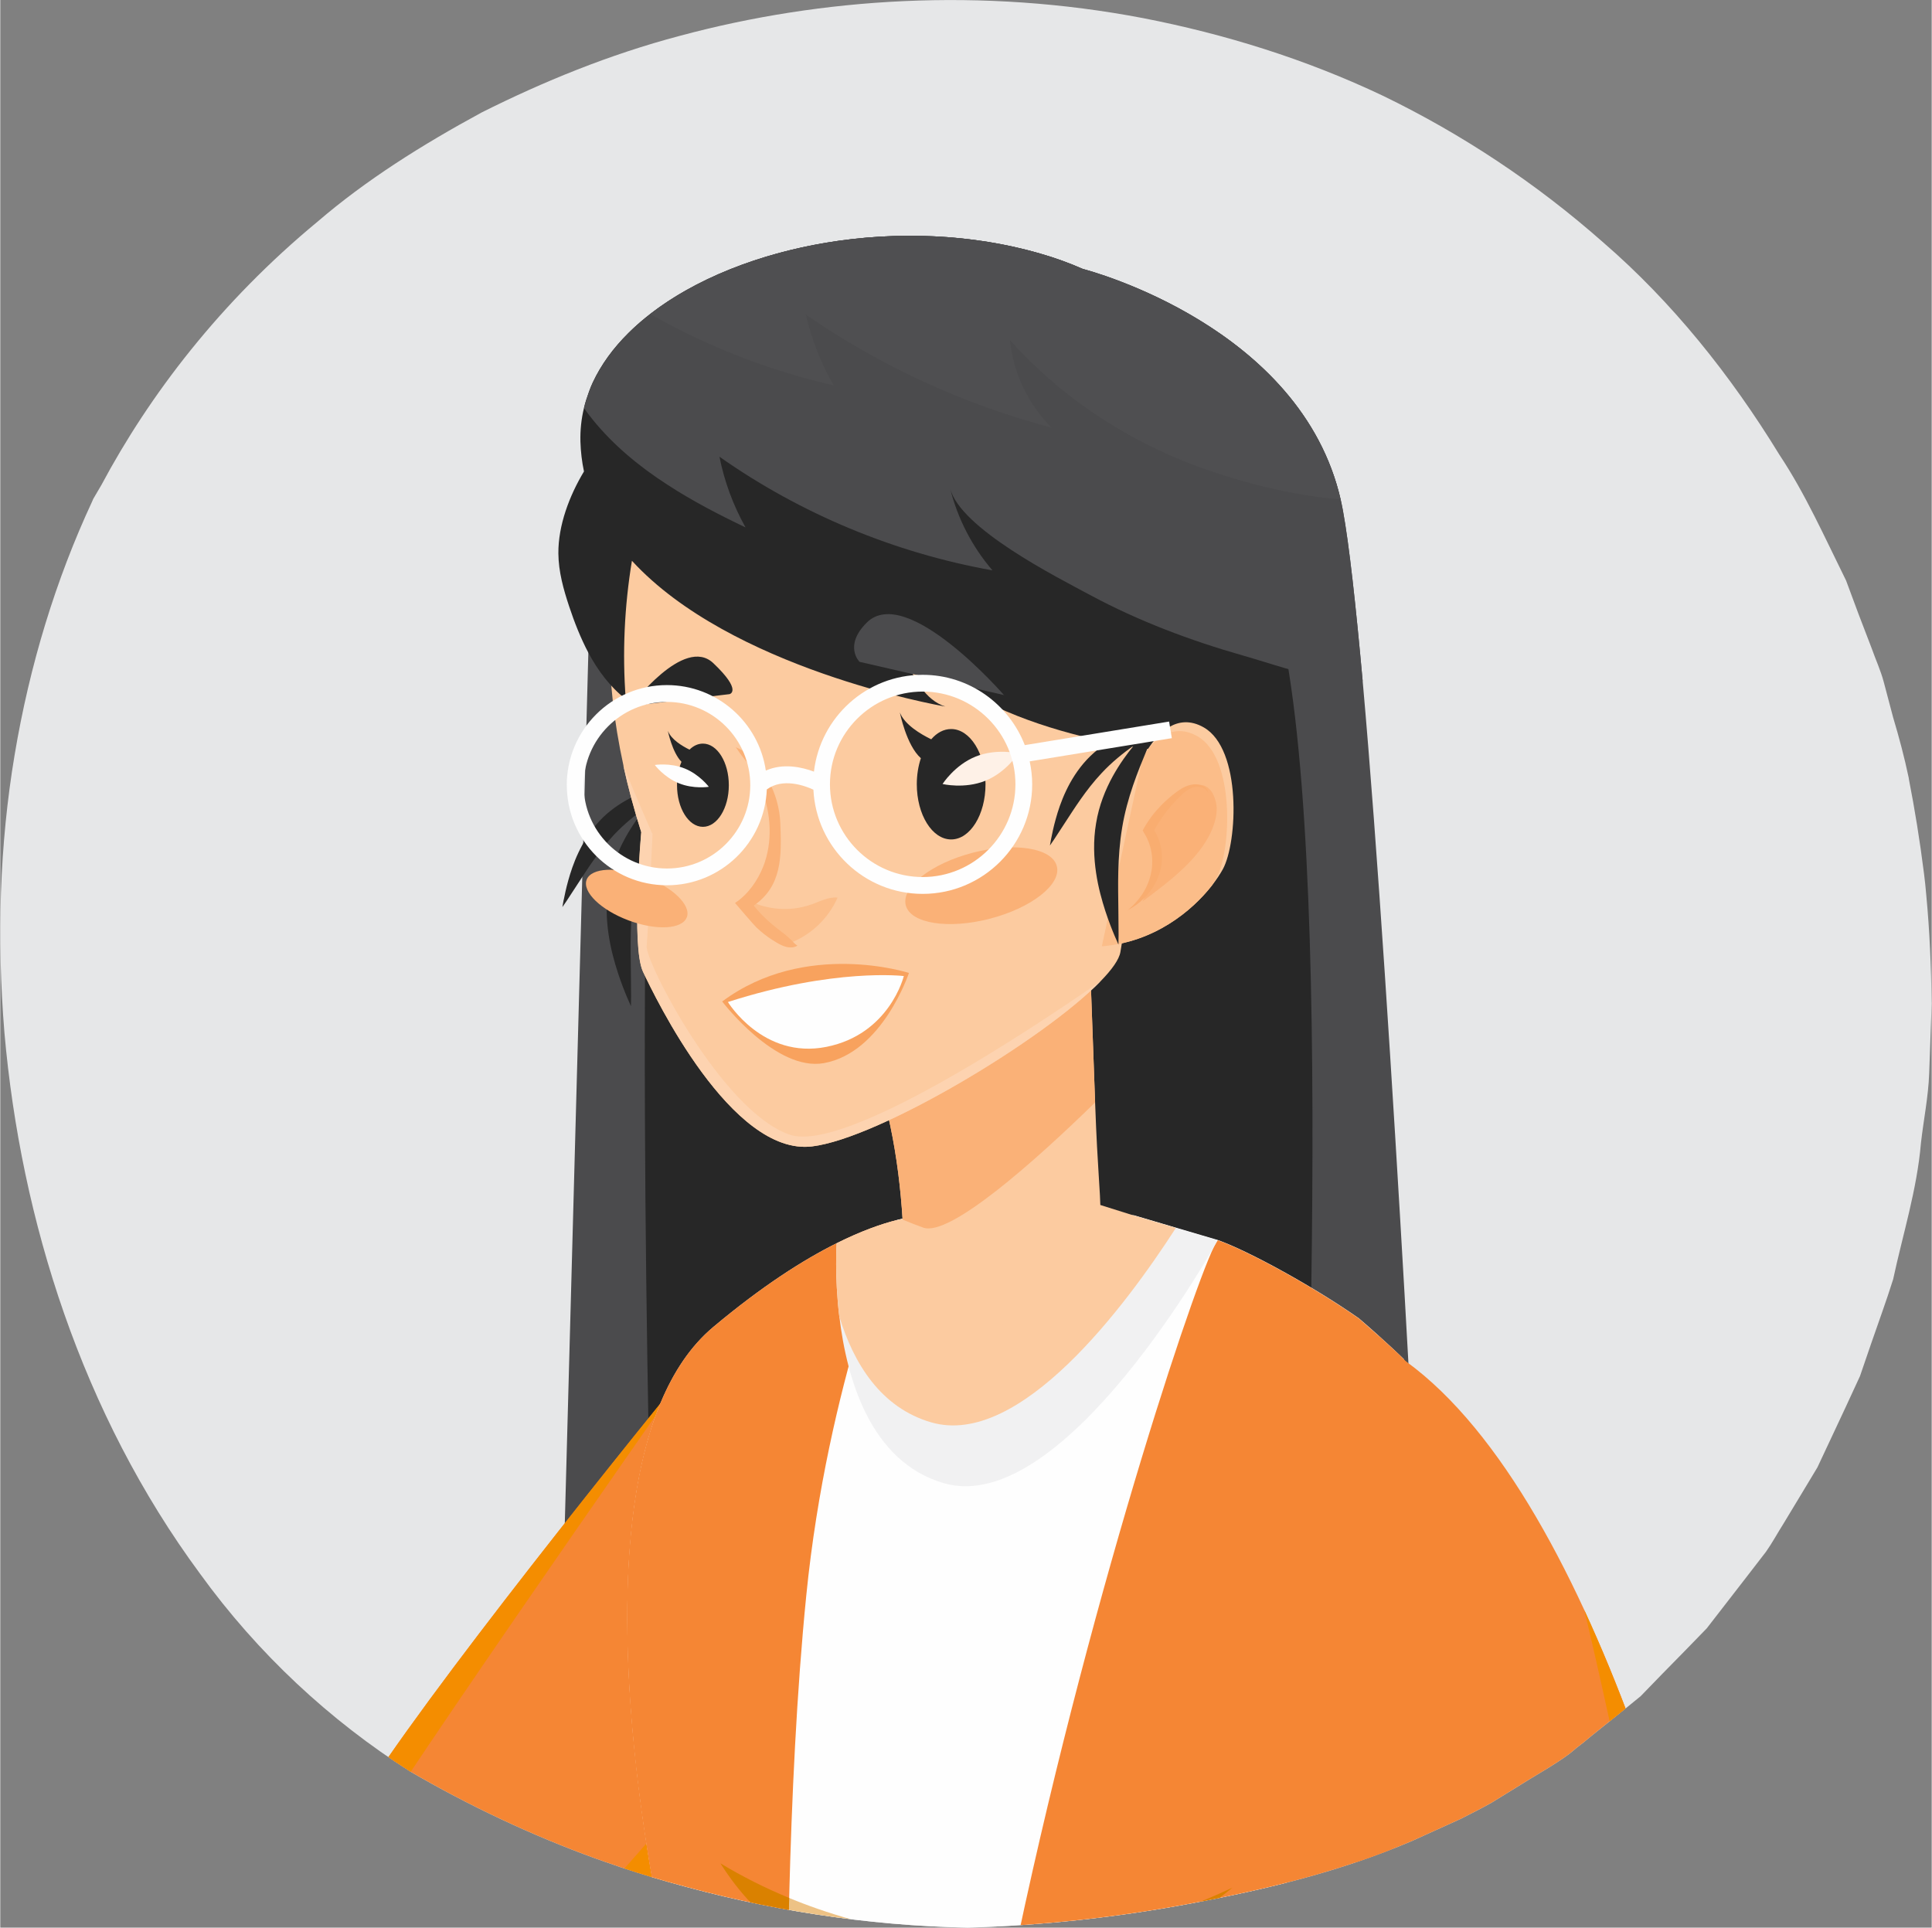
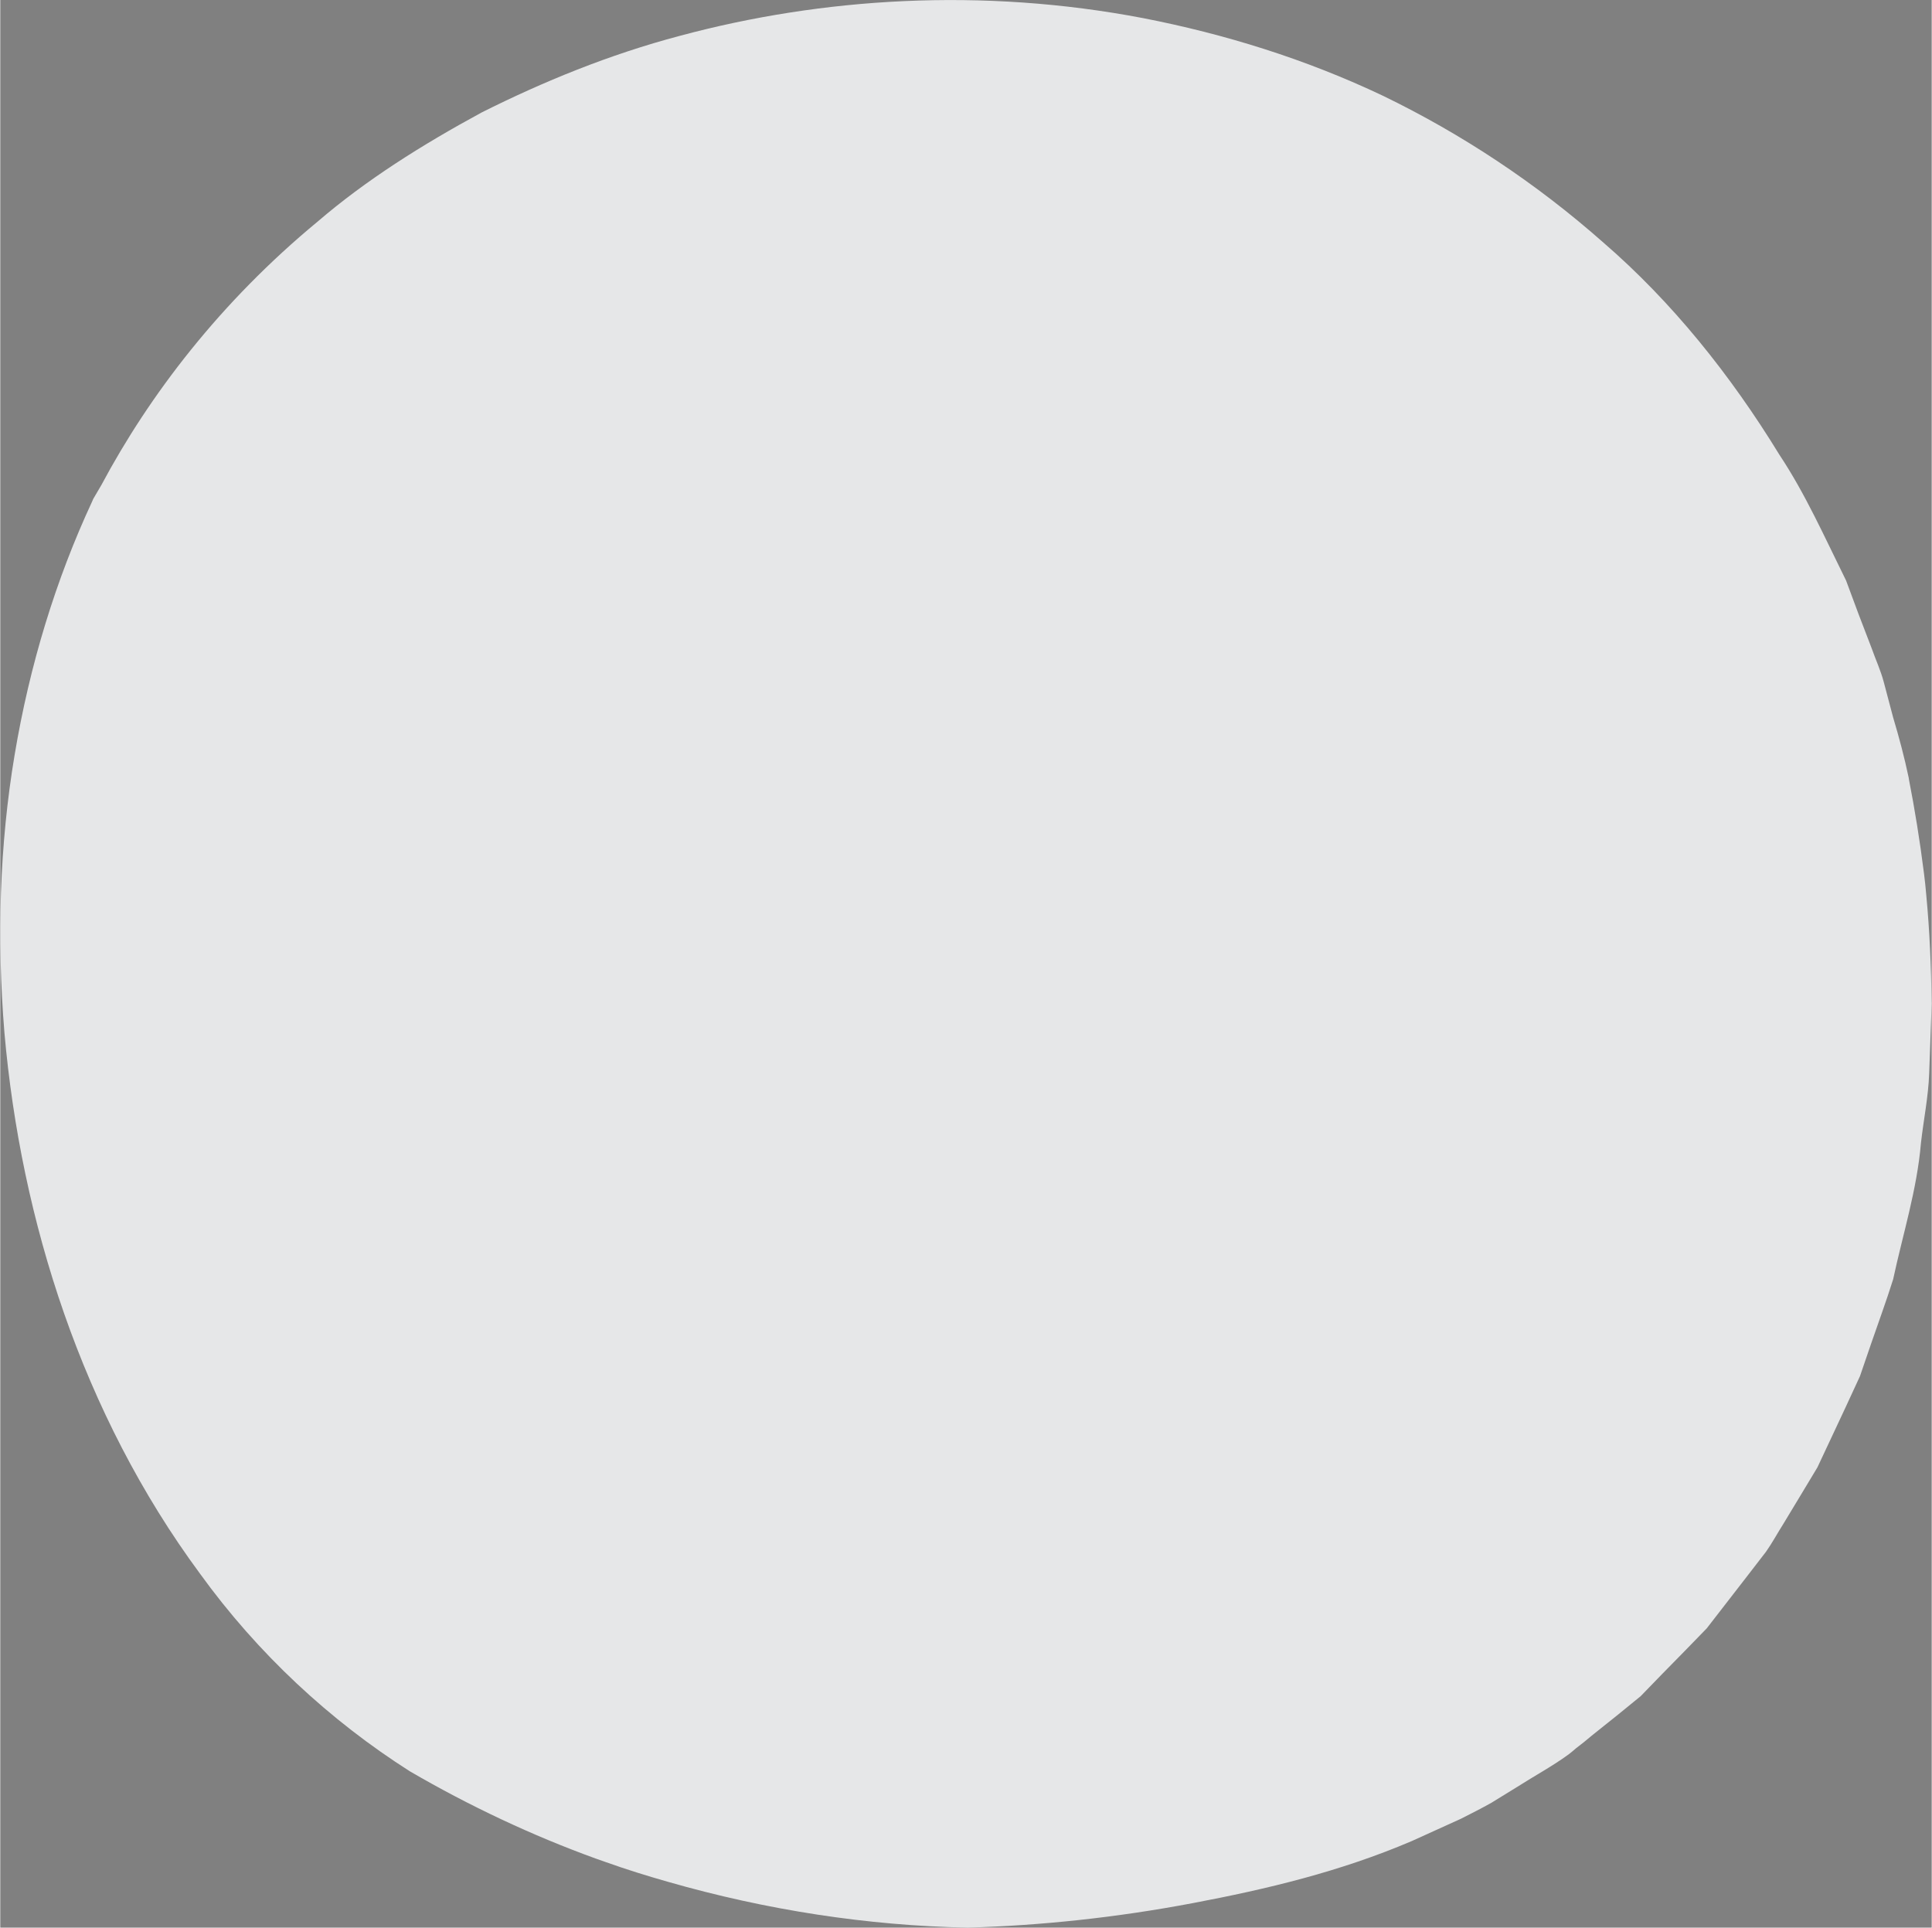
<svg xmlns="http://www.w3.org/2000/svg" xml:space="preserve" width="1.367in" height="1.364in" version="1.1" style="shape-rendering:geometricPrecision; text-rendering:geometricPrecision; image-rendering:optimizeQuality; fill-rule:evenodd; clip-rule:evenodd" viewBox="0 0 255.75 255.26">
  <rect x="0" y="0" width="255.75" height="255.26" fill="#808080" stroke="none" />
  <defs>
    <style type="text/css">
   
    .fil17 {fill:none}
    .fil5 {fill:#FEFEFE}
    .fil8 {fill:#F1F1F2}
    .fil0 {fill:#E6E7E8}
    .fil15 {fill:#4F4F51}
    .fil1 {fill:#4B4B4D}
    .fil14 {fill:#FEF1E7}
    .fil11 {fill:#FDD3B0}
    .fil9 {fill:#FCCBA0}
    .fil12 {fill:#FBBD89}
    .fil10 {fill:#FAB177}
    .fil13 {fill:#F9AD70}
    .fil16 {fill:#F8A25E}
    .fil3 {fill:#F58634}
    .fil2 {fill:#272727}
    .fil7 {fill:#DA8100}
    .fil6 {fill:#EDC285}
    .fil4 {fill:#F48D00}
   
  </style>
    <clipPath id="id0">
-       <path d="M255.75 132.75c-0.11,3.14 -0.23,6.28 -0.34,9.42 -0.11,3.1 -0.75,6.16 -1.09,9.22 -0.53,6.2 -2.41,12.09 -3.68,18.02 -0.91,2.91 -1.96,5.73 -2.93,8.56l-1.46 4.26 -1.88 4.07c-1.24,2.68 -2.52,5.35 -3.76,8.02 -1.5,2.48 -3,5 -4.51,7.48 -0.79,1.24 -1.47,2.52 -2.29,3.68l-2.63 3.41c-1.73,2.25 -3.49,4.49 -5.22,6.74 -1.95,2.01 -3.91,4.03 -5.86,6l-2.89 2.98 -3.19 2.6c-1.13,0.89 -2.22,1.78 -3.34,2.67 -0.68,0.58 -1.35,1.12 -2.03,1.63 -0.34,0.31 -0.64,0.54 -0.98,0.81 -2.18,1.59 -4.55,2.86 -6.8,4.3l-3.2 1.97 -0.19 0.12c-1.32,0.74 -2.67,1.43 -4.06,2.13 -2.21,1.01 -4.36,1.98 -6.5,2.95 -9.51,4.07 -19.31,6.39 -28.93,8.21 -10.22,1.94 -20.21,2.98 -29.8,3.26l-0.19 -0c-13.11,-0.27 -26.45,-2.29 -39.64,-6.08 -2.74,-0.78 -5.48,-1.63 -8.19,-2.6 -0.45,-0.16 -0.86,-0.31 -1.31,-0.46 -8.45,-3.06 -16.76,-6.98 -24.61,-11.55 -10.6,-6.74 -20.14,-15.58 -27.81,-26.19 -15.59,-21.12 -23.71,-46.76 -25.89,-71.64 -1.02,-12.51 -0.64,-24.91 1.35,-36.77 1.99,-11.9 5.45,-23.21 10.26,-33.55l0.15 -0.35c0.38,-0.62 0.71,-1.24 1.09,-1.86 6.35,-11.9 15.74,-24.22 28.63,-34.87 6.35,-5.46 13.79,-10.15 21.72,-14.45 8.12,-4.07 16.87,-7.67 26.26,-10.15 18.75,-5.04 39.94,-6.43 61.36,-2.33 10.71,2.09 21.45,5.39 31.79,10.31 10.3,5 20.14,11.47 29.12,19.41 9.05,7.82 16.8,17.47 23.3,28.09 3.45,5.19 6.01,10.97 8.83,16.66 1.09,2.98 2.22,5.97 3.38,8.95 0.53,1.51 1.2,2.94 1.61,4.49l1.24 4.69c0.79,2.63 1.5,5.31 2.06,7.98l0.04 0.27c0.75,3.84 1.43,7.98 1.99,12.44 0.11,0.93 0.23,1.9 0.3,2.87 0.45,4.73 0.64,9.49 0.71,14.18z" />
-     </clipPath>
+       </clipPath>
  </defs>
  <g id="Layer_x0020_1">
    <path class="fil0" d="M255.75 132.75c-0.11,3.14 -0.23,6.28 -0.34,9.42 -0.11,3.1 -0.75,6.16 -1.09,9.22 -0.53,6.2 -2.41,12.09 -3.68,18.02 -0.91,2.91 -1.96,5.73 -2.93,8.56l-1.46 4.26 -1.88 4.07c-1.24,2.68 -2.52,5.35 -3.76,8.02 -1.5,2.48 -3,5 -4.51,7.48 -0.79,1.24 -1.47,2.52 -2.29,3.68l-2.63 3.41c-1.73,2.25 -3.49,4.49 -5.22,6.74 -1.95,2.01 -3.91,4.03 -5.86,6l-2.89 2.98 -3.19 2.6c-1.13,0.89 -2.22,1.78 -3.34,2.67 -0.68,0.58 -1.35,1.12 -2.03,1.63 -0.34,0.31 -0.64,0.54 -0.98,0.81 -2.18,1.59 -4.55,2.86 -6.8,4.3l-3.2 1.97 -0.19 0.12c-1.32,0.74 -2.67,1.43 -4.06,2.13 -2.21,1.01 -4.36,1.98 -6.5,2.95 -9.51,4.07 -19.31,6.39 -28.93,8.21 -10.22,1.94 -20.21,2.98 -29.8,3.26l-0.19 -0c-13.11,-0.27 -26.45,-2.29 -39.64,-6.08 -2.74,-0.78 -5.48,-1.63 -8.19,-2.6 -0.45,-0.16 -0.86,-0.31 -1.31,-0.46 -8.45,-3.06 -16.76,-6.98 -24.61,-11.55 -10.6,-6.74 -20.14,-15.58 -27.81,-26.19 -15.59,-21.12 -23.71,-46.76 -25.89,-71.64 -1.02,-12.51 -0.64,-24.91 1.35,-36.77 1.99,-11.9 5.45,-23.21 10.26,-33.55l0.15 -0.35c0.38,-0.62 0.71,-1.24 1.09,-1.86 6.35,-11.9 15.74,-24.22 28.63,-34.87 6.35,-5.46 13.79,-10.15 21.72,-14.45 8.12,-4.07 16.87,-7.67 26.26,-10.15 18.75,-5.04 39.94,-6.43 61.36,-2.33 10.71,2.09 21.45,5.39 31.79,10.31 10.3,5 20.14,11.47 29.12,19.41 9.05,7.82 16.8,17.47 23.3,28.09 3.45,5.19 6.01,10.97 8.83,16.66 1.09,2.98 2.22,5.97 3.38,8.95 0.53,1.51 1.2,2.94 1.61,4.49l1.24 4.69c0.79,2.63 1.5,5.31 2.06,7.98l0.04 0.27c0.75,3.84 1.43,7.98 1.99,12.44 0.11,0.93 0.23,1.9 0.3,2.87 0.45,4.73 0.64,9.49 0.71,14.18z" />
    <g style="clip-path:url(#id0)">
      <g id="_3151184076624">
        <g>
          <path id="1" class="fil1" d="M74.44 213.21l11.94 0.59 86.11 4.26 16.01 0.79c0,0 -4.14,-84.26 -8.1,-128.66 -0.91,-10.08 -1.79,-18.1 -2.62,-22.62 -4.41,-24.02 -33.55,-31.73 -34.46,-31.96 -0.01,0 -0.02,-0.01 -0.02,-0.01l-45.03 12.04 -4.78 7.96 -4.77 7.92 -0.4 0.65 -10.31 17.15 -0.14 5.11 -3.43 126.78z" />
          <path class="fil2" d="M86.38 213.8l86.11 4.26c0.92,-37.98 4.63,-133.11 -7.39,-145.84 -13.69,-14.51 -57.93,-25.11 -71.62,-16.62 -1.39,0.86 -2.49,1.91 -3.25,3.18 -0.57,0.95 -1.08,2.56 -1.52,4.74 -5.04,24.24 -3.15,118.38 -2.34,150.28z" />
          <path class="fil3" d="M-21.49 211.24c0,0 0,0.01 0.01,0.02 0.02,0.03 0.06,0.1 0.12,0.22 0.04,0.08 0.09,0.17 0.15,0.29 0.12,0.23 0.28,0.52 0.48,0.9 5.91,11.03 45.03,82.87 60.19,80.94 8.94,-2 24.44,-17.1 36.49,-30.19l0.01 0c9.71,-10.54 17.19,-19.77 17.19,-19.77l-0.96 -7.19 -3.94 -29.48 9.06 -33.29c-0.19,0.22 -3.18,3.87 -7.68,9.42 -13.76,16.98 -41.46,51.77 -44.9,60.54l-29.69 -48.73 -7.25 3.24 -29.26 13.1z" />
          <path class="fil4" d="M-21.49 211.25c0.02,0.03 0.06,0.1 0.12,0.22 0.04,0.08 0.09,0.17 0.15,0.29 0.12,0.23 0.28,0.52 0.48,0.9 5.91,11.03 45.03,82.87 60.19,80.94 14.71,-1.87 44.38,-38.51 56.44,-51.59l-1.36 -8.31c0,0 -0.85,1.01 -2.34,2.75 -9.74,11.38 -46.8,54.08 -53.23,52.38 -7.35,-1.97 -59.62,-76.4 -60.43,-77.57z" />
          <path class="fil4" d="M41.09 245.51c0,0 -6.15,8.78 -5.05,10.75 1.1,1.98 6.59,-5.93 6.59,-5.93 0,0 2.42,9.88 3.52,11.84 1.09,1.96 0,-14.47 0,-14.47 0.88,-3.51 43.61,-64.52 43.61,-64.52l-0.14 -0.08c-13.75,16.98 -41.45,51.76 -44.9,60.54l-29.69 -48.74 -7.25 3.24 33.32 47.37z" />
          <path class="fil5" d="M80.68 320.92c1.61,0.43 3.24,0.86 4.87,1.25 0.8,0.2 1.59,0.38 2.39,0.56 1.04,0.24 2.08,0.47 3.11,0.68 0.63,0.14 1.27,0.27 1.91,0.39 0.65,0.13 1.3,0.26 1.96,0.37 0.57,0.11 1.15,0.21 1.72,0.31 0.11,0.02 0.22,0.04 0.33,0.05 0.75,0.13 1.5,0.25 2.25,0.37 0.88,0.14 1.77,0.27 2.65,0.4 0.89,0.12 1.77,0.24 2.66,0.35 0.72,0.08 1.44,0.17 2.16,0.25 0.29,0.03 0.57,0.06 0.86,0.09 0.62,0.07 1.23,0.13 1.86,0.18 0.18,0.02 0.37,0.03 0.55,0.05 0.76,0.06 1.54,0.13 2.3,0.17 0.13,0.01 0.25,0.02 0.37,0.02 0.7,0.05 1.4,0.09 2.1,0.12 0.18,0.01 0.36,0.02 0.53,0.02 0.87,0.04 1.73,0.07 2.6,0.08 0.85,0.03 1.71,0.03 2.56,0.03 0.59,0 1.19,0 1.78,-0.02 0.25,0 0.5,-0.01 0.75,-0.01 0.5,-0.01 0.99,-0.02 1.48,-0.05 0.52,-0.02 1.05,-0.03 1.57,-0.06 0.25,-0.01 0.5,-0.02 0.75,-0.04 1.9,-0.1 3.79,-0.25 5.68,-0.46 0.34,-0.04 0.67,-0.08 1.01,-0.12 0.5,-0.05 1,-0.12 1.5,-0.19 0.33,-0.05 0.67,-0.09 1,-0.14 1.23,-0.18 2.46,-0.38 3.67,-0.61 0.35,-0.06 0.7,-0.13 1.05,-0.2 0.48,-0.09 0.96,-0.19 1.43,-0.3 0.39,-0.08 0.77,-0.16 1.15,-0.26 0.32,-0.07 0.64,-0.14 0.95,-0.22 0.75,-0.18 1.49,-0.37 2.23,-0.57 0.45,-0.12 0.88,-0.24 1.32,-0.37 0.52,-0.15 1.05,-0.3 1.56,-0.46 1.16,-0.35 2.32,-0.73 3.47,-1.14 0.06,-0.02 0.13,-0.05 0.19,-0.07 0.44,-0.16 0.87,-0.31 1.3,-0.48 0.43,-0.17 0.85,-0.33 1.28,-0.5 2.56,-1.01 5.07,-2.17 7.53,-3.47 -2.67,-6.04 -4.49,-9.75 -4.49,-9.75l0 -0.01c-4.8,-9.85 15.57,-64.63 22.46,-100.39 4.02,-20.83 6.15,-24.09 4.79,-26.82 0,0 -2.49,-2.43 -5.92,-5.37 -5.92,-4.16 -14.59,-8.92 -18.7,-10.38l-5.53 -1.63 -5.45 -1.61 -0.12 -0.03c-0.01,-0.01 -0.01,-0.01 -0.01,-0.01l-26.01 0c0,0 -0.08,-0.02 -0.24,-0.02 -0.6,-0.05 -2.31,-0.07 -5.1,0.64l0 0.01c-2.07,0.52 -4.73,1.45 -7.98,3.07 -4.4,2.19 -9.86,5.66 -16.36,11.11 -3,2.52 -5.28,5.97 -6.97,10.05 -0.23,0.52 -0.44,1.06 -0.63,1.61 -6.06,16.53 -3.55,41.83 -1.25,56.7 0.43,2.78 0.86,5.19 1.21,7.11 0.05,0.29 0.11,0.57 0.16,0.84 0.28,1.49 0.51,2.63 0.66,3.33 0.41,1.93 0.55,6.13 0.55,11.31 0,14.74 -1.22,37.35 -1.22,37.35l0 0.01c0,0 -2.67,7.08 -6.23,16.84z" />
          <path class="fil6" d="M95.36 246.75c20.2,12.16 46.54,13.41 67.8,3.22 -12.87,10.73 -31.04,13.31 -47.52,10.29 -9.09,-1.67 -15.34,-5.7 -20.28,-13.51z" />
          <path class="fil3" d="M137.29 388.65c5.68,6.22 26.71,3.88 39.29,1.81 0.44,-0.07 0.87,-0.14 1.29,-0.21 5,-0.85 8.37,-1.6 8.37,-1.6 0.5,-2.49 0.78,-5.28 0.87,-8.3 0.05,-1.21 0.06,-2.46 0.04,-3.74 -0.01,-0.85 -0.03,-1.72 -0.07,-2.6 -0.07,-1.92 -0.2,-3.89 -0.37,-5.92 -0.11,-1.28 -0.23,-2.58 -0.38,-3.89 -0.04,-0.39 -0.09,-0.77 -0.13,-1.16 -0.13,-1.2 -0.29,-2.41 -0.46,-3.63 -1.02,-7.65 -2.51,-15.55 -4.1,-22.96 -0.58,-2.72 -1.19,-5.37 -1.78,-7.9 -3.07,-13.17 -6.04,-23.5 -6.43,-25.7 -0.49,-2.76 5.34,-31.58 11.24,-59.43 0.01,-0.06 0.02,-0.13 0.04,-0.19 0.48,-2.29 0.97,-4.56 1.44,-6.82l0 -0.01c4.23,-19.81 8.2,-37.91 9.58,-44.18 0.17,-0.77 0.3,-1.36 0.39,-1.76 -3.95,-4.06 -7.6,-7.77 -10.74,-10.93 -0.01,-0.01 -0.01,-0.02 -0.01,-0.02 -0.06,-0.06 -0.11,-0.11 -0.16,-0.16 -0.41,-0.38 -1.03,-0.95 -1.79,-1.64 -0.16,-0.15 -0.34,-0.3 -0.51,-0.47 -0.87,-0.77 -1.89,-1.67 -3,-2.63 -5.92,-4.16 -14.59,-8.92 -18.7,-10.38 -1.85,1.98 -16.28,44.42 -26.5,92.54 -0.31,1.48 -0.62,2.96 -0.92,4.45 -4.5,21.92 -8.03,44.78 -9.05,65.37 -1.33,27.03 1.68,50.14 12.57,62.06z" />
          <path class="fil3" d="M57.33 385.59c4.09,1.11 14.53,2.89 25.49,4.95 6.47,1.22 12.61,-3.35 13.3,-9.91 2.61,-24.81 6.79,-75.81 7.59,-77.79 0.67,-1.68 0.15,-22.11 0.64,-46.79 0.03,-1.57 0.07,-3.14 0.11,-4.74 0.34,-13.14 0.98,-27.19 2.27,-40.07 2.81,-28.09 11.86,-49.35 11.99,-49.68 -2.07,0.52 -4.73,1.45 -7.97,3.07 -4.4,2.19 -9.86,5.66 -16.36,11.11 -19.5,16.38 -8.38,72.24 -6.82,79.65 0.41,1.93 0.55,6.13 0.55,11.31 0,14.74 -1.22,37.35 -1.22,37.35l0 0.01c0,0 -29.58,51.81 -29.58,81.51z" />
          <path class="fil7" d="M134.69 256.77c-0.31,1.48 -0.62,2.96 -0.92,4.45 10.75,-0.86 21.15,-4.39 29.39,-11.26 -8.88,4.26 -18.64,6.51 -28.47,6.81z" />
          <path class="fil7" d="M95.36 246.75c2.57,4.06 5.5,7.11 8.99,9.32 0.03,-1.57 0.07,-3.14 0.11,-4.74 -3.13,-1.29 -6.18,-2.82 -9.1,-4.58z" />
          <path class="fil8" d="M111.1 174.35c0,0.01 0,0.01 0.01,0.02 0.98,8.26 4.14,19.2 13.8,22.03 16.01,4.68 36.29,-32.16 36.29,-32.16l-5.53 -1.63 -5.45 -1.61 -0.12 -0.03 -0.01 0 -0.06 -0.01 -25.96 0c0,0 -0.08,-0.02 -0.24,-0.02 -0.6,-0.05 -2.31,-0.07 -5.1,0.64l0 0.01c-2.07,0.52 -4.73,1.45 -7.98,3.07 0,0 -0.3,4.26 0.35,9.7z" />
          <path class="fil9" d="M111.1 174.35c0,0.01 0,0.01 0.01,0.02 1.89,6.16 5.46,12.03 12.15,13.98 11.73,3.42 25.75,-15.42 32.41,-25.75l-5.45 -1.61 -0.12 -0.03 -0.01 0 -4.42 -1.39 -21.6 1.38c0,0 -0.08,-0.02 -0.24,-0.02 -0.6,-0.05 -2.31,-0.07 -5.1,0.64l0 0.01c-2.07,0.52 -4.73,1.45 -7.98,3.07 0,0 -0.3,4.26 0.35,9.7z" />
          <path class="fil3" d="M233.37 314.41c-4.42,8.22 -103.63,22.12 -103.63,22.12l-1.28 -5.49 -4.99 -21.33 -1.86 -7.94 66.49 -15.59c0,0 -10.32,-43.81 -13.18,-65.3 -2.98,-22.34 0,-45.68 0,-45.68 13.99,2.65 25.66,18.19 34.83,38.01 18.23,39.41 26.57,95.73 23.63,101.2z" />
          <path class="fil4" d="M233.37 314.41c-4.42,8.22 -103.63,22.12 -103.63,22.12l-1.28 -5.49c25.57,-3.94 92.61,-14.57 96.7,-18.31 3.81,-3.49 -6.5,-62.21 -15.41,-99.51 18.23,39.41 26.57,95.73 23.63,101.2z" />
          <path class="fil7" d="M127.12 300.48l48.28 -11.32 12.7 -2.98c0,0 -3.03,-13.72 -6.32,-29 0,0 0,0 0,-0.01 0.64,-3.07 1.29,-6.19 1.95,-9.3 4.91,17.52 9.8,35.78 9.8,35.78 0,0 14.77,-2.11 11.83,2.95 -2.96,5.05 -8.43,4.77 -8.43,4.77 0,0 5.47,13.35 3.35,12.93 -2.13,-0.43 -8.26,-10.36 -8.26,-10.36l-18.17 4.18 -47.75 10.98 -2.64 0.61 -1.87 -7.93 5.51 -1.3z" />
          <path class="fil2" d="M74.61 119.16c0.12,-0.61 0.3,-1.5 0.6,-2.57 0.3,-1.07 0.71,-2.35 1.36,-3.72 0.64,-1.36 1.53,-2.82 2.76,-4.14 1.23,-1.33 2.66,-2.29 4,-3 1.35,-0.7 2.62,-1.16 3.7,-1.47 0.47,-0.14 0.89,-0.24 1.28,-0.33 0.47,-0.45 0.76,-0.69 0.76,-0.69 0,0 -0.09,0.21 -0.25,0.58 0.29,-0.06 0.57,-0.12 0.79,-0.15 0.62,-0.11 0.96,-0.15 0.96,-0.15 0,0 -0.85,0.56 -2.25,1.47 -0.29,0.69 -0.67,1.56 -1.1,2.59 -1.1,2.64 -2.57,6.22 -3.22,10.19 -0.66,3.98 -0.53,7.88 -0.5,10.75 0.01,1.45 0.02,2.63 0.03,3.44 -0.01,0.82 -0.02,1.28 -0.02,1.28 0,0 -0.18,-0.42 -0.51,-1.17 -0.32,-0.76 -0.76,-1.86 -1.22,-3.26 -0.45,-1.4 -0.94,-3.1 -1.23,-5.07 -0.29,-1.96 -0.39,-4.21 0,-6.56 0.38,-2.35 1.24,-4.46 2.2,-6.21 0.91,-1.66 1.91,-3.02 2.82,-4.11 -1.4,1 -2.93,2.22 -4.31,3.69 -2.09,2.23 -3.65,4.75 -4.85,6.58 -0.6,0.92 -1.09,1.67 -1.43,2.19 -0.36,0.51 -0.55,0.8 -0.55,0.8 0,0 0.06,-0.34 0.17,-0.96z" />
          <path class="fil9" d="M122.29 187.01l23.4 -26.09c-0.04,-3.88 -0.37,-5.34 -0.72,-14.93 -0.37,-10.67 -0.76,-20.67 -0.76,-20.67l-30.11 11.9c3.36,7.53 4.87,16.11 5.38,24.28 1.06,17.23 2.81,25.51 2.81,25.51z" />
          <path class="fil10" d="M114.1 137.22c3.36,7.53 4.87,16.11 5.38,24.28 0.95,0.4 1.88,0.76 2.75,1.07 3.49,1.22 14.73,-8.75 22.74,-16.58 -0.37,-10.67 -0.76,-20.67 -0.76,-20.67l-30.11 11.9z" />
-           <path class="fil9" d="M82.52 101.45c0.61,2.78 1.39,5.71 2.36,8.77 0,0 -1.35,15.08 0.23,18.45 1.59,3.38 11.73,24.44 22.39,23.14 8.89,-1.08 30.64,-14.11 38.19,-21.87 1.51,-1.54 2.46,-2.88 2.63,-3.87 1.04,-5.98 4.6,-32.37 4.94,-34.58 0.91,-5.98 3.42,-51.29 -51.36,-38.69 -9.87,2.28 -17.65,9.92 -19.88,19.8 -1.62,7.13 -2.14,16.7 0.51,28.84z" />
          <path class="fil2" d="M73.9 73.29c0.02,2.41 0.68,4.77 1.44,7.05 0.69,2.08 1.51,4.16 2.53,6.09 1.26,2.36 2.85,4.5 4.95,6.15 -0.46,-6.11 -0.18,-12.28 0.82,-18.32 13.06,14.23 40.39,19.11 41.5,19.3 -5.18,-1.59 -6.73,-11.95 -6.73,-11.95 6.24,14.56 33.59,17.56 33.59,17.56 6.54,-5.32 11.1,4.75 11.1,4.75 2.22,-4.1 4.06,-7.8 5.49,-11.24 0.38,-0.9 0.73,-1.77 1.05,-2.63 0.2,-0.52 0.38,-1.04 0.55,-1.56 0.59,-1.82 1.04,-3.66 1.33,-5.49 3.31,-19.9 -9.92,-39.43 -28.2,-47.39 -0.01,0 -0.02,-0.01 -0.02,-0.01 -1.8,-0.79 -3.65,-1.46 -5.54,-2 -0.02,-0.01 -0.04,-0.02 -0.06,-0.02 -19.91,-5.76 -43.44,-0.48 -54.52,10.51 -2.02,2 -3.62,4.19 -4.72,6.54 -0.16,0.34 -0.31,0.7 -0.44,1.06 -0.05,0.11 -0.08,0.22 -0.12,0.33 -0.24,0.65 -0.45,1.32 -0.61,2 -0.35,1.44 -0.51,2.93 -0.47,4.45 0.04,1.37 0.2,2.69 0.47,3.96 -1.94,3.23 -3.42,7.15 -3.39,10.86z" />
          <path class="fil11" d="M84.87 110.22c0,0 -1.35,15.08 0.23,18.45 1.59,3.38 11.73,24.44 22.39,23.14 8.89,-1.08 30.64,-14.11 38.19,-21.87 -9.26,6.43 -33.94,22.83 -41.18,20.31 -8.97,-3.12 -19.11,-22.97 -18.91,-24.94 0.19,-1.97 0.78,-14.84 0.78,-14.84 0,0 -1.81,-4.06 -3.85,-9.03 0.61,2.78 1.39,5.71 2.36,8.77z" />
-           <path class="fil9" d="M145.87 125.31c6.88,-0.54 11.88,-4.62 14.56,-8.04 0.6,-0.77 1.09,-1.51 1.45,-2.16 1.96,-3.56 2.53,-15.91 -2.53,-18.79 -3.54,-2.01 -6.12,0.91 -7.35,2.83 0,0 0,0.01 0,0.01 -0.52,0.82 -0.8,1.46 -0.8,1.46l-5.34 24.68z" />
          <path class="fil12" d="M145.87 125.31c6.88,-0.54 11.88,-4.62 14.56,-8.04 0.23,-0.35 0.43,-0.68 0.61,-1 1.96,-3.56 2.53,-15.91 -2.53,-18.78 -2.87,-1.63 -5.11,-0.03 -6.51,1.67 0,0 0,0.01 0,0.01 -0.52,0.82 -0.8,1.46 -0.8,1.46l-5.34 24.68z" />
          <path class="fil10" d="M160.95 106.14c0.25,0.99 0.09,2.02 -0.23,2.99 -1.38,4.15 -5.52,7.31 -9.49,10.25 1.19,-2.01 1.63,-4.28 1.39,-6.49 -0.08,-0.77 -0.25,-1.54 -0.26,-2.31 -0.03,-3.11 7.09,-10.28 8.59,-4.44z" />
          <path class="fil13" d="M149.24 120.56c0,0 0.08,-0.04 0.22,-0.13 0.14,-0.09 0.37,-0.2 0.64,-0.38 0.53,-0.36 1.27,-0.92 1.96,-1.77 0.69,-0.84 1.31,-1.96 1.61,-3.29 0.27,-1.32 0.21,-2.87 -0.5,-4.35 -0.08,-0.19 -0.18,-0.37 -0.29,-0.54l-0.08 -0.13c-0.02,-0.03 -0.01,-0.01 -0.01,-0.02l0 0 -0 -0 -0 0c0,-0 -0,0.01 0.01,-0.02l0.07 -0.12 0.13 -0.24c0.09,-0.15 0.18,-0.31 0.28,-0.46 0.37,-0.61 0.78,-1.18 1.19,-1.71 0.42,-0.53 0.85,-1.02 1.27,-1.46 0.43,-0.44 0.84,-0.86 1.25,-1.17 0.41,-0.31 0.86,-0.51 1.28,-0.57 0.42,-0.05 0.82,0.05 1.09,0.18 0.27,0.14 0.42,0.31 0.49,0.44 0.07,0.13 0.06,0.21 0.07,0.21 0,-0 0.02,-0.08 -0.01,-0.22 -0.03,-0.15 -0.14,-0.36 -0.41,-0.56 -0.27,-0.2 -0.69,-0.38 -1.25,-0.39 -0.56,-0 -1.16,0.18 -1.7,0.49 -0.54,0.31 -1.03,0.69 -1.54,1.11 -0.51,0.42 -1.03,0.9 -1.52,1.43 -0.5,0.53 -0.98,1.11 -1.41,1.75 -0.11,0.16 -0.21,0.32 -0.32,0.48l-0.15 0.25 -0.2 0.35 -0.14 0.25c0.04,0.08 0.09,0.16 0.14,0.25l0.2 0.35c0.09,0.15 0.18,0.31 0.25,0.47 0.62,1.29 0.76,2.64 0.64,3.85 -0.14,1.21 -0.55,2.29 -1.05,3.14 -0.5,0.86 -1.07,1.49 -1.5,1.91 -0.21,0.21 -0.41,0.36 -0.52,0.47 -0.12,0.11 -0.18,0.16 -0.18,0.16z" />
          <path class="fil2" d="M139.16 111.02c0.12,-0.61 0.3,-1.5 0.6,-2.57 0.3,-1.08 0.71,-2.35 1.36,-3.72 0.64,-1.36 1.53,-2.82 2.76,-4.14 1.23,-1.32 2.66,-2.29 4,-3 1.35,-0.7 2.62,-1.16 3.7,-1.47 0.47,-0.13 0.89,-0.24 1.28,-0.33 0.47,-0.45 0.76,-0.69 0.76,-0.69 0,0 -0.09,0.21 -0.25,0.58 0.29,-0.06 0.57,-0.12 0.79,-0.16 0.62,-0.11 0.96,-0.15 0.96,-0.15 0,0 -0.85,0.56 -2.25,1.47 -0.29,0.69 -0.67,1.56 -1.1,2.58 -1.1,2.64 -2.57,6.22 -3.22,10.19 -0.66,3.98 -0.53,7.87 -0.5,10.75 0.01,1.45 0.02,2.63 0.03,3.44 -0.01,0.82 -0.02,1.28 -0.02,1.28 0,0 -0.18,-0.42 -0.51,-1.17 -0.32,-0.76 -0.76,-1.86 -1.22,-3.26 -0.45,-1.4 -0.94,-3.1 -1.23,-5.07 -0.29,-1.96 -0.4,-4.21 0,-6.56 0.38,-2.35 1.24,-4.46 2.2,-6.21 0.92,-1.66 1.91,-3.02 2.82,-4.11 -1.4,1 -2.93,2.21 -4.3,3.69 -2.09,2.23 -3.65,4.75 -4.85,6.58 -0.6,0.92 -1.09,1.67 -1.43,2.19 -0.36,0.51 -0.55,0.8 -0.55,0.8 0,0 0.06,-0.34 0.17,-0.96z" />
          <path class="fil2" d="M83.53 93.47c0,0 6.99,-9.36 10.89,-5.65 3.9,3.7 2.14,4.1 2.14,4.1l-13.04 1.56z" />
          <path class="fil1" d="M132.9 92.04c0,0 -12.9,-14.86 -18.18,-9.58 -3.08,3.08 -0.94,5.18 -0.94,5.18l19.12 4.4z" />
-           <path class="fil2" d="M119.12 94.35c0.62,1.6 2.7,2.84 4.15,3.55 0.74,-0.86 1.65,-1.36 2.64,-1.36 2.51,0 4.55,3.27 4.55,7.31 0,4.04 -2.04,7.31 -4.55,7.31 -2.51,0 -4.55,-3.27 -4.55,-7.31 0,-1.25 0.2,-2.43 0.54,-3.45 -1.92,-1.69 -2.78,-6.04 -2.78,-6.04z" />
          <path class="fil14" d="M134.81 99.76c0,0 -1.6,2.51 -4.37,3.63 -2.77,1.12 -5.67,0.43 -5.67,0.43 0,-0 1.6,-2.51 4.37,-3.63 2.77,-1.12 5.67,-0.43 5.67,-0.43z" />
          <path class="fil2" d="M88.42 96.82c0.42,1.09 1.83,1.95 2.84,2.45 0.52,-0.51 1.12,-0.8 1.78,-0.8 1.89,-0 3.43,2.46 3.43,5.51 0,3.04 -1.54,5.51 -3.43,5.51 -1.89,0 -3.43,-2.47 -3.43,-5.51 0,-1.15 0.22,-2.21 0.59,-3.1 -1.23,-1.26 -1.79,-4.05 -1.79,-4.05z" />
          <path class="fil5" d="M86.67 101.3c0,0 1.2,1.62 3.18,2.42 1.97,0.8 3.97,0.47 3.97,0.47 0,0 -1.21,-1.62 -3.18,-2.42 -1.97,-0.8 -3.97,-0.47 -3.97,-0.47z" />
          <path class="fil12" d="M107.45 119.76c1.12,-0.41 2.24,-1.02 3.42,-0.9 -1.18,2.7 -3.46,4.91 -6.21,5.98 -0.21,0.08 -0.43,0.16 -0.66,0.15 -0.28,-0.01 -0.53,-0.15 -0.77,-0.29 -1.52,-0.89 -2.86,-2.08 -3.92,-3.49 -0.22,-0.28 -0.42,-0.59 -0.51,-0.93 -0.27,-1.15 0.52,-0.9 1.2,-0.63 0.79,0.31 1.63,0.52 2.47,0.63 1.67,0.22 3.39,0.05 4.97,-0.53z" />
          <path class="fil10" d="M104.42 124.18c-0.7,-0.63 -1.49,-1.16 -2.21,-1.77 -0.89,-0.75 -1.72,-1.58 -2.44,-2.49 3.74,-2.58 3.7,-6.48 3.52,-10.9 -0.08,-2 -0.64,-3.97 -1.61,-5.71 -0.51,-0.92 -1.13,-1.77 -1.85,-2.54 -0.36,-0.39 -0.75,-0.76 -1.16,-1.1 -0.4,-0.33 -0.81,-0.52 -1.29,-0.72 0.23,0.26 0.39,0.57 0.59,0.84 0.54,0.71 1.11,1.37 1.58,2.13 0.47,0.77 0.87,1.57 1.2,2.4 0.66,1.67 1.05,3.45 1.12,5.24 0.06,1.76 -0.2,3.54 -0.84,5.18 -0.74,1.87 -2.04,3.73 -3.74,4.83 -0.01,0.01 2.55,2.98 2.81,3.22 0.65,0.62 1.36,1.19 2.12,1.67 0.75,0.47 1.61,1.04 2.52,1 0.29,-0.01 0.58,-0.08 0.81,-0.24 -0.16,-0.1 -0.3,-0.22 -0.44,-0.35 -0.06,-0.06 -0.11,-0.12 -0.17,-0.18 -0.16,-0.18 -0.34,-0.34 -0.52,-0.5z" />
          <path class="fil10" d="M90.9 121.47c-0.6,1.6 -4.05,1.78 -7.71,0.41 -3.66,-1.37 -6.15,-3.78 -5.55,-5.38 0.6,-1.6 4.05,-1.78 7.72,-0.41 3.66,1.37 6.15,3.78 5.55,5.38z" />
          <path class="fil10" d="M139.9 114.7c0.63,2.41 -3.35,5.53 -8.87,6.96 -5.52,1.43 -10.51,0.63 -11.13,-1.78 -0.62,-2.41 3.35,-5.53 8.87,-6.96 5.52,-1.43 10.51,-0.64 11.13,1.78z" />
          <path class="fil5" d="M77.25 103.98c0,-6.08 4.95,-11.03 11.03,-11.03 6.08,0 11.03,4.95 11.03,11.03 0,6.08 -4.95,11.03 -11.03,11.03 -6.08,0 -11.03,-4.95 -11.03,-11.03zm32.61 -0.12c0,-6.77 5.51,-12.28 12.28,-12.28 6.77,0 12.28,5.51 12.28,12.28 0,6.77 -5.51,12.28 -12.28,12.28 -6.77,0 -12.28,-5.51 -12.28,-12.28zm-34.84 0.12c0,7.31 5.95,13.25 13.26,13.25 7.12,0 12.93,-5.65 13.22,-12.69 2.1,-1.56 5.01,-0.51 6.17,0.03 0.37,7.67 6.71,13.8 14.47,13.8 8,0 14.5,-6.51 14.5,-14.5 0,-1.05 -0.12,-2.06 -0.33,-3.05l18.82 -3.07 -0.36 -2.2 -19.11 3.12c-2.1,-5.43 -7.36,-9.31 -13.52,-9.31 -7.43,0 -13.56,5.62 -14.4,12.82 -1.57,-0.59 -4.07,-1.16 -6.37,-0.14 -0.94,-6.39 -6.45,-11.32 -13.1,-11.32 -7.31,0 -13.26,5.94 -13.26,13.25z" />
          <path class="fil1" d="M77.28 54.02c0.36,0.52 0.75,1.04 1.15,1.53 2.78,3.43 6.18,6.23 9.9,8.63 3.28,2.14 6.81,3.97 10.35,5.66 -1.63,-2.92 -2.8,-6.08 -3.45,-9.36 10.76,7.57 23.2,12.74 36.15,15.05 -2.68,-3.12 -4.63,-6.88 -5.61,-10.87 1.3,5.3 14.16,11.78 18.57,14.15 6.4,3.44 13.24,6.01 20.22,8 1.7,0.48 3.62,1.11 5.63,1.69 3.35,0.98 6.95,1.83 10.21,1.7 -0.91,-10.08 -1.79,-18.1 -2.62,-22.62 -0.09,-0.49 -0.19,-0.98 -0.3,-1.46 -5.29,-22.88 -33.26,-30.28 -34.15,-30.51 -0.01,0 -0.02,-0.01 -0.02,-0.01 -1.8,-0.79 -3.65,-1.46 -5.54,-2 -0.02,-0.01 -0.04,-0.02 -0.06,-0.02 -18.31,-5.3 -39.7,-1.26 -51.63,8 -1.04,0.79 -2.01,1.64 -2.89,2.52 -2.02,2 -3.62,4.19 -4.72,6.54 -0.16,0.34 -0.31,0.7 -0.44,1.06 -0.05,0.11 -0.08,0.22 -0.12,0.33 -0.24,0.65 -0.45,1.32 -0.61,2z" />
          <path class="fil15" d="M86.06 41.58c0.46,0.27 0.93,0.52 1.39,0.78 7.19,3.92 14.92,6.85 22.9,8.67 -1.68,-2.92 -2.93,-6.08 -3.68,-9.37 9.87,6.82 20.93,11.91 32.53,14.97 -3.09,-3.09 -5.07,-7.25 -5.51,-11.6 6.29,7.05 14.29,12.51 23.04,16.04 4.81,1.93 12.95,4.48 20.74,5.05 -5.29,-22.88 -33.26,-30.28 -34.15,-30.51 -0.01,0 -0.02,-0.01 -0.02,-0.01 -1.8,-0.79 -3.65,-1.46 -5.54,-2 -0.02,-0.01 -0.04,-0.02 -0.06,-0.02 -18.31,-5.3 -39.7,-1.26 -51.63,8z" />
          <path class="fil16" d="M120.32 128.84c0,0 -13.7,-4.44 -24.73,3.78 0,0 7.09,9.31 13.47,8.16 7.75,-1.39 11.26,-11.94 11.26,-11.94z" />
          <path class="fil5" d="M119.64 129.25c0,0 -9.15,-1.11 -23.29,3.44 0,-0 4.64,7.61 13.03,5.94 8.39,-1.67 10.26,-9.38 10.26,-9.38z" />
        </g>
      </g>
    </g>
    <path class="fil17" d="M255.75 132.75c-0.11,3.14 -0.23,6.28 -0.34,9.42 -0.11,3.1 -0.75,6.16 -1.09,9.22 -0.53,6.2 -2.41,12.09 -3.68,18.02 -0.91,2.91 -1.96,5.73 -2.93,8.56l-1.46 4.26 -1.88 4.07c-1.24,2.68 -2.52,5.35 -3.76,8.02 -1.5,2.48 -3,5 -4.51,7.48 -0.79,1.24 -1.47,2.52 -2.29,3.68l-2.63 3.41c-1.73,2.25 -3.49,4.49 -5.22,6.74 -1.95,2.01 -3.91,4.03 -5.86,6l-2.89 2.98 -3.19 2.6c-1.13,0.89 -2.22,1.78 -3.34,2.67 -0.68,0.58 -1.35,1.12 -2.03,1.63 -0.34,0.31 -0.64,0.54 -0.98,0.81 -2.18,1.59 -4.55,2.86 -6.8,4.3l-3.2 1.97 -0.19 0.12c-1.32,0.74 -2.67,1.43 -4.06,2.13 -2.21,1.01 -4.36,1.98 -6.5,2.95 -9.51,4.07 -19.31,6.39 -28.93,8.21 -10.22,1.94 -20.21,2.98 -29.8,3.26l-0.19 -0c-13.11,-0.27 -26.45,-2.29 -39.64,-6.08 -2.74,-0.78 -5.48,-1.63 -8.19,-2.6 -0.45,-0.16 -0.86,-0.31 -1.31,-0.46 -8.45,-3.06 -16.76,-6.98 -24.61,-11.55 -10.6,-6.74 -20.14,-15.58 -27.81,-26.19 -15.59,-21.12 -23.71,-46.76 -25.89,-71.64 -1.02,-12.51 -0.64,-24.91 1.35,-36.77 1.99,-11.9 5.45,-23.21 10.26,-33.55l0.15 -0.35c0.38,-0.62 0.71,-1.24 1.09,-1.86 6.35,-11.9 15.74,-24.22 28.63,-34.87 6.35,-5.46 13.79,-10.15 21.72,-14.45 8.12,-4.07 16.87,-7.67 26.26,-10.15 18.75,-5.04 39.94,-6.43 61.36,-2.33 10.71,2.09 21.45,5.39 31.79,10.31 10.3,5 20.14,11.47 29.12,19.41 9.05,7.82 16.8,17.47 23.3,28.09 3.45,5.19 6.01,10.97 8.83,16.66 1.09,2.98 2.22,5.97 3.38,8.95 0.53,1.51 1.2,2.94 1.61,4.49l1.24 4.69c0.79,2.63 1.5,5.31 2.06,7.98l0.04 0.27c0.75,3.84 1.43,7.98 1.99,12.44 0.11,0.93 0.23,1.9 0.3,2.87 0.45,4.73 0.64,9.49 0.71,14.18z" />
  </g>
</svg>